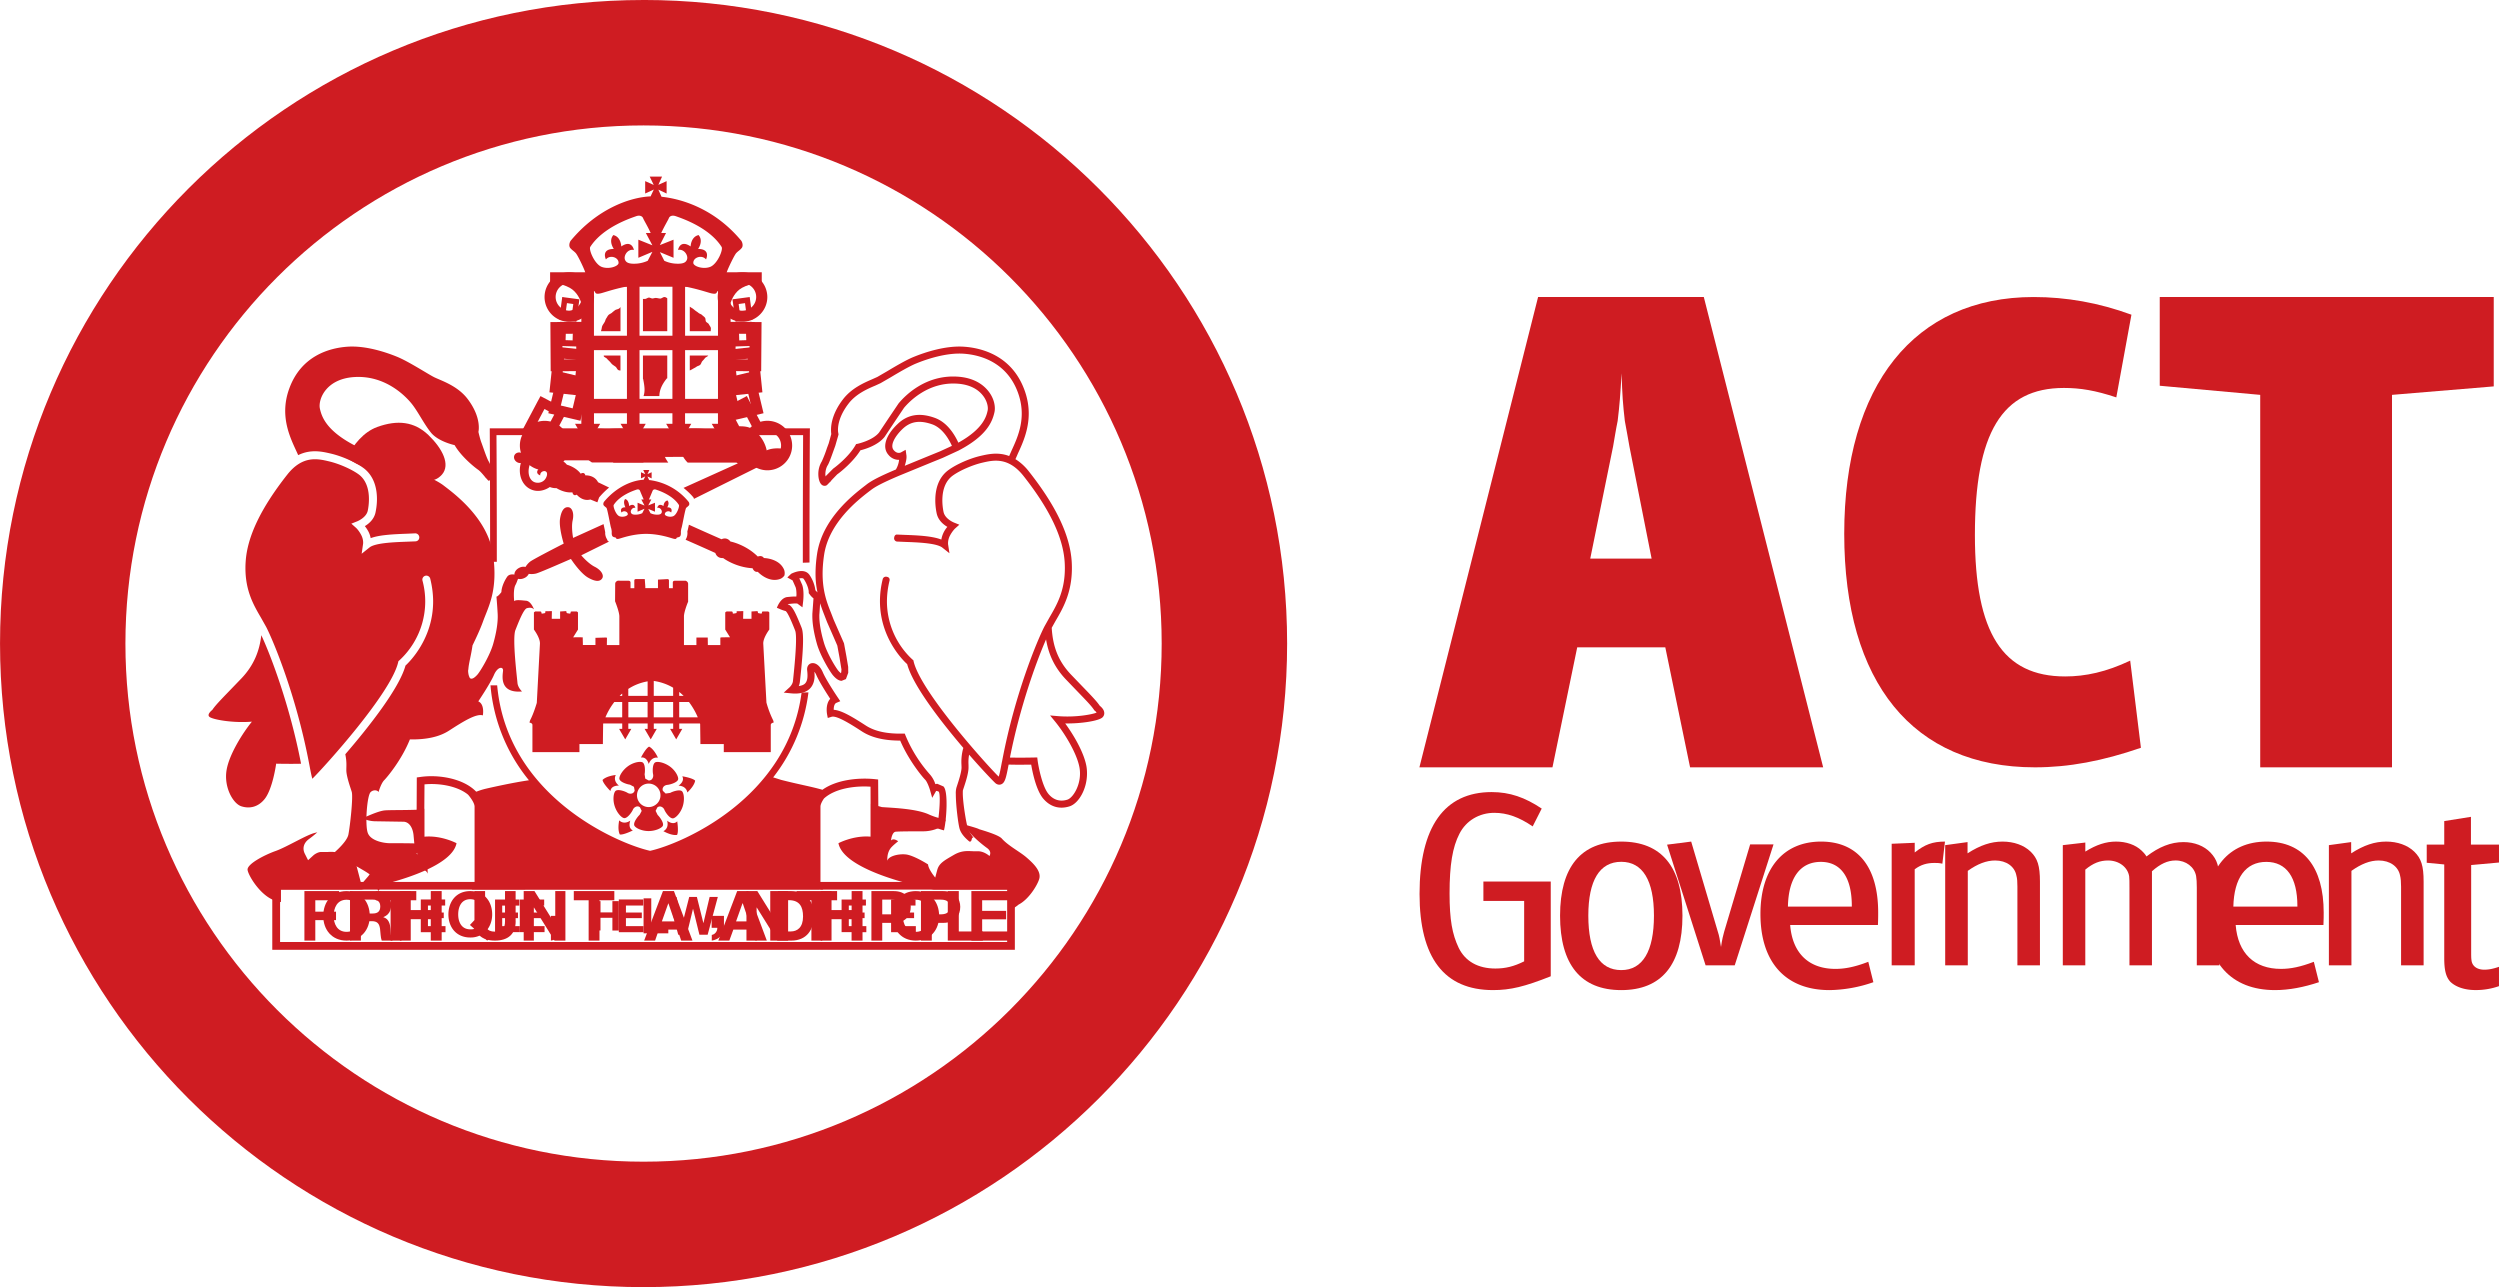
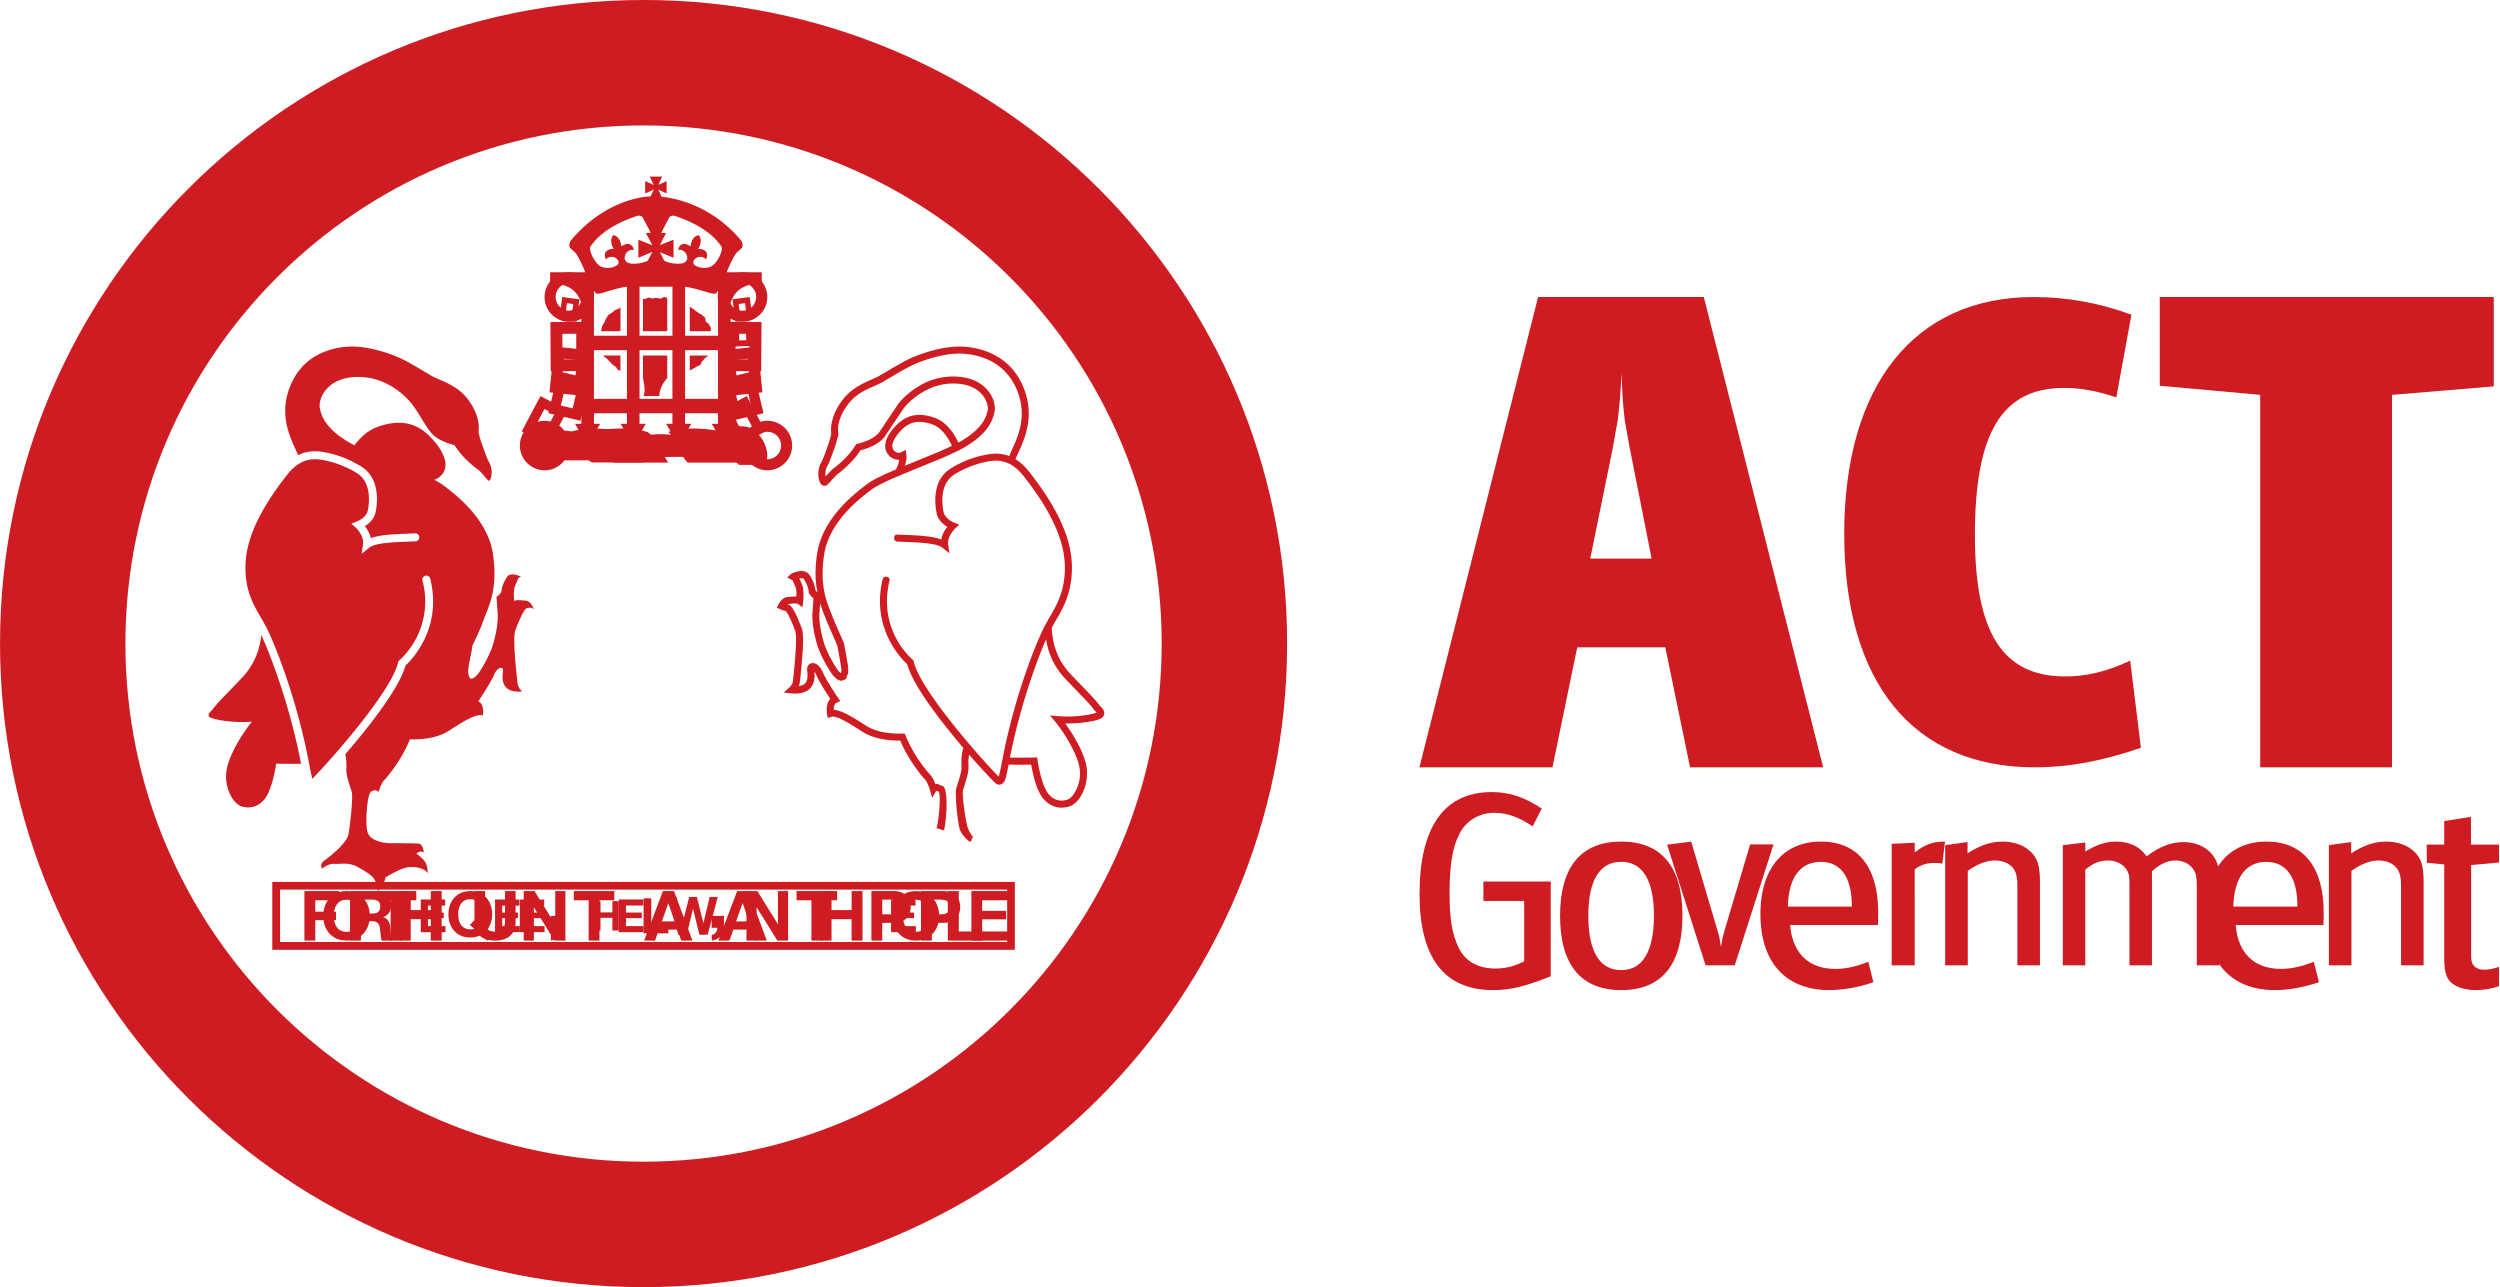
<svg xmlns="http://www.w3.org/2000/svg" width="101" height="52" viewBox="1234 1802 101 52">
  <svg width="3" height="7" viewBox="0.041 0 2.919 7" fill="#cf1c22" x="1332" y="1835">
    <svg width="3" height="7" viewBox="0.54 0.572 2.298 5.51">
      <path paint-order="stroke fill markers" fill-rule="evenodd" d="M.54 1.455h.557V.707l.849-.135v.883h.892v.57l-.885.08V4.81c0 .172 0 .253.01.316.017.189.172.307.407.307.142 0 .278-.028.468-.091v.614a2.212 2.212 0 0 1-.74.125c-.351 0-.631-.097-.803-.26-.144-.154-.198-.371-.198-.758V2.086L.54 2.033v-.578z" />
    </svg>
  </svg>
  <svg width="4" height="5" viewBox="0.086 0 3.827 5" fill="#cf1c22" x="1328" y="1836">
    <svg width="4" height="5" viewBox="0.42 0.33 3.563 4.655">
      <path paint-order="stroke fill markers" fill-rule="evenodd" d="M.42.464l.838-.115v.423C1.737.464 2.143.33 2.575.33c.424 0 .803.134 1.055.377.262.254.353.534.353 1.128v3.15h-.848V2.024c0-.171-.011-.313-.037-.413-.064-.344-.38-.57-.803-.57-.326 0-.656.127-1.027.39v3.554H.42V.464z" />
    </svg>
  </svg>
  <svg width="5" height="6" viewBox="0.123 0 4.754 6" fill="#cf1c22" x="1323" y="1836">
    <svg width="5" height="6" viewBox="0.885 0.349 3.75 4.733">
      <path paint-order="stroke fill markers" fill-rule="evenodd" d="M1.83 3.007c.072.903.595 1.399 1.444 1.399.307 0 .622-.063 1.047-.226l.163.65c-.48.16-.95.252-1.4.252-1.407 0-2.2-.893-2.2-2.425 0-1.435.722-2.308 1.93-2.308 1.173 0 1.821.81 1.821 2.262 0 .089 0 .216-.008.396H1.83zm-.073-.586h2.04v-.018c0-.918-.351-1.407-.991-1.407-.66 0-1.028.515-1.05 1.425z" />
    </svg>
  </svg>
  <svg width="7" height="5" viewBox="0.337 0 6.326 5" fill="#cf1c22" x="1317" y="1836">
    <svg width="7" height="5" viewBox="0.18 0.33 5.889 4.655">
      <path paint-order="stroke fill markers" fill-rule="evenodd" d="M.18.464l.847-.098v.34C1.443.448 1.802.33 2.181.33c.38 0 .732.117.965.342.062.063.108.1.182.217.469-.362.92-.54 1.389-.54.414 0 .777.143 1.018.395.253.27.334.523.334 1.128v3.113H5.22V2.06c0-.19-.008-.324-.026-.434-.064-.342-.379-.586-.77-.586-.304 0-.574.127-.891.405v3.539h-.846V2.08c0-.236 0-.353-.011-.443-.054-.342-.377-.596-.793-.596-.307 0-.56.099-.857.343v3.6H.18V.465z" />
    </svg>
  </svg>
  <svg width="5" height="5" viewBox="0.586 0 3.827 5" fill="#cf1c22" x="1312" y="1836">
    <svg width="5" height="5" viewBox="0.625 0.33 3.563 4.655">
      <path paint-order="stroke fill markers" fill-rule="evenodd" d="M.625.464l.84-.115v.423C1.944.464 2.349.33 2.782.33c.423 0 .802.134 1.054.377.262.254.352.534.352 1.128v3.15H3.34V2.024c0-.171-.008-.313-.037-.413-.063-.344-.377-.57-.801-.57-.326 0-.66.127-1.028.39v3.554h-.85V.464z" />
    </svg>
  </svg>
  <svg width="3" height="5" viewBox="0.423 0 2.153 5" fill="#cf1c22" x="1310" y="1836">
    <svg width="3" height="5" viewBox="0.1 0.383 1.982 4.602">
      <path paint-order="stroke fill markers" fill-rule="evenodd" d="M.1.464L.957.428v.36c.378-.296.657-.405 1.125-.405l-.097.822c-.127-.028-.192-.028-.291-.028-.287 0-.504.064-.738.235l.001 3.573H.1V.464z" />
    </svg>
  </svg>
  <svg width="5" height="6" viewBox="0.122 0 4.756 6" fill="#cf1c22" x="1305" y="1836">
    <svg width="5" height="6" viewBox="0.563 0.349 3.752 4.733">
      <path paint-order="stroke fill markers" fill-rule="evenodd" d="M1.51 3.007c.072.903.596 1.399 1.444 1.399.306 0 .623-.063 1.046-.226l.162.65a4.401 4.401 0 0 1-1.397.252c-1.407 0-2.202-.893-2.202-2.425 0-1.435.72-2.308 1.932-2.308 1.17 0 1.82.81 1.82 2.262 0 .089 0 .216-.008.396H1.51zm-.07-.586h2.035v-.018c0-.918-.352-1.407-.988-1.407-.66 0-1.032.515-1.048 1.425z" />
    </svg>
  </svg>
  <svg width="5" height="5" viewBox="0.35 0 4.3 5" fill="#cf1c22" x="1301" y="1836">
    <svg width="5" height="5" viewBox="0.346 0.349 3.987 4.636">
      <path paint-order="stroke fill markers" fill-rule="evenodd" d="M1.249.349l1 3.381c.046.135.08.315.117.567.035-.252.09-.486.117-.567L3.458.455h.875L2.88 4.985H1.789L.346.464l.903-.115z" />
    </svg>
  </svg>
  <svg width="5" height="6" viewBox="0.029 0 4.943 6" fill="#cf1c22" x="1297" y="1836">
    <svg width="5" height="6" viewBox="0.201 0.349 3.915 4.752">
      <path paint-order="stroke fill markers" fill-rule="evenodd" d="M2.159.349c1.289 0 1.957.81 1.957 2.37 0 1.57-.668 2.382-1.958 2.382S.2 4.289.2 2.72C.201 1.16.868.349 2.159.349zm-1.055 2.37c0 1.146.36 1.742 1.054 1.742.685 0 1.046-.605 1.046-1.741 0-1.128-.361-1.724-1.046-1.724-.694 0-1.054.596-1.054 1.724z" />
    </svg>
  </svg>
  <svg width="6" height="8" viewBox="0.35 0 5.3 8" fill="#cf1c22" x="1291" y="1834">
    <svg width="6" height="8" viewBox="0.94 0.382 4.445 6.709">
      <path paint-order="stroke fill markers" fill-rule="evenodd" d="M4.773 1.545c-.461-.315-.867-.46-1.3-.46-.506 0-.956.262-1.183.712-.232.451-.333 1.046-.333 2.02 0 .894.09 1.38.308 1.84.224.46.657.703 1.243.703.345 0 .63-.071.976-.243V4.069H3.103v-.657h2.282v3.211c-.883.35-1.362.468-1.957.468C1.778 7.09.94 6 .94 3.835c0-2.273.838-3.453 2.443-3.453.613 0 1.128.179 1.696.559l-.306.604z" />
    </svg>
  </svg>
  <svg width="14" height="19" viewBox="0.253 0 13.493 19" fill="#cf1c22" x="1321" y="1814">
    <svg width="14" height="19" viewBox="0.943 0.343 12.895 18.157">
      <path paint-order="stroke fill markers" fill-rule="evenodd" d="M.943.343h12.895v3.45L9.91 4.12V18.5H4.822V4.12L.943 3.768V.343z" />
    </svg>
  </svg>
  <svg width="13" height="19" viewBox="0.507 0 11.986 19" fill="#cf1c22" x="1308" y="1814">
    <svg width="13" height="19" viewBox="0.416 0.066 11.836 18.762">
      <path paint-order="stroke fill markers" fill-rule="evenodd" d="M11.27 4.07c-.832-.277-1.435-.377-2.09-.377-2.469 0-3.551 1.787-3.551 5.867 0 3.904 1.108 5.642 3.601 5.642.808 0 1.636-.177 2.594-.631l.428 3.477c-1.535.528-2.871.78-4.23.78-4.862 0-7.606-3.375-7.606-9.318C.416 3.59 3.21.066 7.97.066c1.31 0 2.595.226 3.904.705L11.27 4.07z" />
    </svg>
  </svg>
  <svg width="17" height="19" viewBox="0.344 0 16.312 19" fill="#cf1c22" x="1291" y="1814">
    <svg width="17" height="19" viewBox="0.94 0.343 15.588 18.157">
      <path paint-order="stroke fill markers" fill-rule="evenodd" d="M5.522.343h6.398L16.528 18.5H11.39l-.957-4.634h-3.4L6.077 18.5H.94L5.522.343zm2.014 10.099h2.369L9.048 6.11c-.05-.253-.1-.605-.177-.983-.075-.655-.1-.982-.125-1.84-.05.858-.076 1.21-.152 1.84-.074.352-.125.705-.176.983l-.882 4.33z" />
    </svg>
  </svg>
  <svg width="52" height="52" viewBox="0 0 51.999 52" fill="#cf1c22" x="1234" y="1802">
    <svg width="52" height="52" viewBox="0.795 0.071 51.024 51.025">
      <path paint-order="stroke fill markers" fill-rule="evenodd" d="M26.306.071C12.216.071.795 11.493.795 25.583s11.422 25.513 25.51 25.513c14.089 0 25.514-11.423 25.514-25.513C51.819 11.493 40.394.07 26.306.07zm0 46.052c-11.343 0-20.54-9.196-20.54-20.54 0-11.343 9.197-20.54 20.54-20.54s20.54 9.197 20.54 20.54c0 11.344-9.197 20.54-20.54 20.54z" />
    </svg>
  </svg>
  <svg width="32" height="20" viewBox="0 0.307 32 19.387" fill="#cf1c22" x="1244" y="1819">
    <svg width="32" height="20" viewBox="0.774 0.907 30.846 18.688">
-       <path paint-order="stroke fill markers" fill-rule="evenodd" d="M10.22 6.105l.262-.002v-.49c0-2.317-.01-3.987-.013-4.442H22.41c-.001.455-.011 2.125-.011 4.442v.527l.26-.008c-.001-3.014.014-5.063.014-5.092l.002-.133h-.133-6.09-6.244v.133c0 .029.014 2.047.013 5.065zm4.44-2.342c-.023.027-.048.105-.01.148.039.043.063.055.102.092.038.039.152.705.177.774.025.068.029.164.029.164s-.014.125.034.173c.039.04.115.034.13.057.014.025.009.059.116.035.107-.025.537-.19 1.066-.19.53.003.96.165 1.066.19.106.024.102-.01.115-.035.015-.023.092-.017.131-.057.047-.048.033-.173.033-.173s.006-.096.029-.164c.025-.07.14-.735.178-.774.04-.037.063-.049.101-.092.04-.043.015-.121-.01-.148a2.33 2.33 0 0 0-1.534-.844l-.064-.14.162.076v-.24l-.162.074.075-.161h-.24l.078.163-.165-.075v.239l.165-.077-.063.13c-.411.02-1.036.25-1.539.855zm1.574.15l-.27-.11v.349l.27-.114-.088.172a.594.594 0 0 1-.202.055c-.184.017-.216-.035-.231-.061-.05-.08.042-.23.164-.201 0 0-.037-.21-.242-.07 0 0-.004-.24-.156-.274-.098.117.01.322.01.322-.252 0-.151.204-.151.204.08-.096.249-.039.245.068-.002.063-.188.129-.325.076-.142-.052-.256-.388-.223-.441.248-.389.803-.565.88-.592.079-.03.127 0 .141.037.013.033.088.215.146.342h-.094l.126.238zm14.882 13.709c-.257-.226-.708-.451-.967-.74-.097-.11-.453-.236-.883-.365-.011-.004-.022-.012-.03-.016-.106-.041-.31-.1-.536-.162.117.309.623.73.875.912.17.125.125.248.093.31 0 0-.217-.201-.482-.185-.264.014-.526-.078-.901.139-.371.216-.58.324-.651.59-.047.172-.078.295-.078.295s-.264-.311-.28-.512c0 0-.56-.358-.87-.389-.31-.03-.682.078-.714.248 0 0-.038-.332.173-.543.091-.094.247-.217.247-.217s-.171-.14-.279-.031c0 0 .032-.326.183-.341.157-.016.842-.016 1.089-.016.25 0 .731-.094.839-.39.006-.016.014-.036.017-.061l-.293-.076a2.536 2.536 0 0 1-.351-.126c-.484-.224-1.353-.257-1.838-.29l-.14-.04-.007-1.035-.133-.014c-.627-.064-1.483.018-2.037.415l-.03-.01h-.002c-.423-.12-.89-.2-1.58-.377a17.167 17.167 0 0 0-.306-.096 6.703 6.703 0 0 0 1.374-3.31l-.267.004c-.538 4.138-4.683 5.896-5.899 6.166-1.248-.278-5.568-2.11-5.956-6.444h-.26a6.705 6.705 0 0 0 1.497 3.696c-.603.087-1.415.267-1.713.337a2.725 2.725 0 0 0-.298.094l-.043.014c-.49-.514-1.463-.68-2.185-.572l-.128.017-.006 1.258c-.522.019-1.018.008-1.238.025-.206.018-.548.164-.867.305.132.074.332.119.502.119l1.108.018c.242.023.353.289.375.53l.03.329c.076.158.114.319.114.416 0 .047-.004.08-.004.09l-.123.36-.283-.321c-.04-.049-.261-.125-.497-.101-.173.017-.502.19-.713.318-.07.226-.254.459-.296.51l-.262.304-.178-.68c-.044-.159-.16-.234-.493-.427l-.063-.037c-.225-.131-.39-.123-.581-.113h-.228c-.14-.008-.281.093-.325.132l-.206.188-.125-.248c-.107-.211-.046-.426.158-.575.11-.079.22-.17.327-.263-.025.006-.051.01-.075.017-.321.065-1.095.547-1.546.709-.451.16-1.128.516-1.095.74.032.225.523 1.042 1.103 1.202.072.019.136.035.197.049v-.489h3.13c1.7-.343 3.546-.97 3.707-1.804 0 0-.585-.313-1.248-.254V15.72l-.006.002.007-.951c.562-.055 1.269.06 1.683.39l.023.022c.05.058.244.3.244.455v3.043s-.034.08-.108.185h2.079v-.004h11.466l-.007-.013.057.017h.089c-.074-.105-.106-.185-.106-.185v-3.043c0-.094.07-.22.137-.317.409-.377 1.166-.504 1.813-.46l.002.667-.002-.001v1.28c-.664-.058-1.25.255-1.25.255.162.834 2.009 1.46 3.707 1.804h3.102v.729a1.15 1.15 0 0 0 .212-.147v.002c.394-.205.72-.744.796-.988.098-.306-.228-.615-.487-.84zM14.6 14.6c.022.148.306.43.306.43.033-.233.332-.21.332-.21-.254-.205-.122-.415-.122-.415-.406.05-.516.195-.516.195zm1.798-.623c.114-.303.359-.245.359-.245-.175-.371-.346-.43-.346-.43-.135.067-.316.425-.316.425.232-.041.303.25.303.25zm-1.15 2.195c-.076.402.026.551.026.551.148.023.505-.158.505-.158-.211-.104-.098-.381-.098-.381-.273.178-.433-.012-.433-.012zm6.27-9.402a.36.36 0 0 0 .165-.135.4.4 0 0 0-.01-.215c-.185-.457-.79-.463-.79-.463-.078-.125-.237-.058-.237-.058-.482-.477-1.066-.586-1.066-.586-.153-.198-.346-.088-.346-.088-.42-.184-.85-.375-1.271-.566l-.04.183-.021.08.004.06a.48.48 0 0 1-.073.262c.389.17.78.344 1.16.516 0 0 .052.215.302.197 0 0 .472.36 1.147.397 0 0 .057.166.204.14 0 0 .408.446.872.276zM17.9 15.087c.3-.283.305-.463.305-.463-.107-.107-.5-.168-.5-.168.109.207-.147.365-.147.365.325.016.342.266.342.266zm.241-11.488l.02.053c1.53-.762 2.869-1.428 2.99-1.487.293-.138.468-.463.468-.463s-.361-.068-.654.073c-.126.058-1.584.716-3.211 1.45.136.112.27.231.387.374zm-4.211-.861c-.038-.16-.181-.065-.181-.065-.19-.262-.538-.351-.538-.351a.6.6 0 0 0-.205-.165c-.037-.27-.185-.502-.423-.607-.354-.158-.785.017-1.027.394a.248.248 0 0 0-.097-.075c-.117-.053-.247-.012-.292.089-.044.102.013.227.128.278.04.019.083.025.123.02-.12.433.039.872.394 1.028.238.108.509.06.735-.093a.607.607 0 0 0 .259.043s.299.199.62.164c0 0 .025.17.17.09 0 0 .21.275.53.189l.272.11.067-.188c.127-.152.26-.28.39-.387l-.43-.207c-.151-.295-.495-.267-.495-.267zm-1.461-.293c-.1-.014-.158-.192-.046-.268 0 0-.206-.127-.233.142 0 0-.148-.13-.284-.035.02.164.218.186.218.186-.183.2.05.268.05.268-.018-.133.15-.208.229-.143.076.062.022.238-.072.33a.366.366 0 0 1-.395.072c-.22-.098-.282-.437-.14-.757.142-.323.437-.502.658-.405a.397.397 0 0 1 .21.336c.008.133-.096.287-.195.274zm-.914 4.29a.348.348 0 0 0 .172-.162.772.772 0 0 0 .272-.01c.118-.023.964-.394 1.369-.57l.006.008c.174.26.442.596.67.723.334.189.48.13.547.016.065-.114-.034-.311-.298-.444-.165-.082-.364-.262-.519-.441l-.002-.004c.216-.108.624-.31 1.078-.533-.015-.01-.03-.018-.038-.026-.022-.015-.026-.031-.032-.057a.472.472 0 0 1-.078-.244l.002-.035-.02-.109-.045-.211-1.184.537-.002-.002c-.042-.234-.057-.5-.018-.678.066-.291-.025-.492-.154-.513-.13-.022-.272.054-.335.433-.043.258.05.674.139.977l.003.004c-.391.2-1.216.627-1.311.705a.777.777 0 0 0-.178.205.344.344 0 0 0-.234.029c-.154.072-.233.22-.182.332.053.112.22.145.372.07zm6.153 8.32c-.078-.113-.388-.003-.474.048l-.177.025-.106-.103a.15.15 0 0 1 .01-.141c.03-.053.095-.088.169-.094.097-.008.416-.098.416-.234 0-.117-.123-.336-.323-.481-.204-.146-.445-.203-.554-.168-.133.041-.123.368-.102.465a.232.232 0 0 1-.042.196.158.158 0 0 1-.132.05l-.131-.072-.024-.172c.02-.093.034-.426-.098-.467-.11-.037-.354.014-.553.159-.203.148-.331.361-.333.474-.001.139.316.233.413.242l.156.084.027.145a.158.158 0 0 1-.09.109.216.216 0 0 1-.194-.023c-.085-.053-.392-.168-.474-.055-.07.094-.096.342-.02.576.077.24.24.428.349.463.131.045.316-.224.357-.316a.219.219 0 0 1 .15-.133.14.14 0 0 1 .132.037l.064.135-.08.152c-.06.055-.215.244-.215.371 0 .024.005.047.019.065.068.095.296.197.542.197h.002c.249 0 .477-.098.545-.188a.107.107 0 0 0 .019-.066c0-.125-.15-.318-.21-.371l-.08-.162.066-.131a.149.149 0 0 1 .137-.035.208.208 0 0 1 .141.13c.04.095.22.368.354.325.112-.037.279-.221.356-.457.077-.238.055-.484-.012-.578zm-1.046.514a.454.454 0 0 1-.636-.105.46.46 0 0 1 .107-.64.46.46 0 0 1 .638.109c.146.205.1.492-.109.636zm4.489-2.054v-1.057c0-.027.015-.076.107-.092.002-.002.003-.007.003-.013a.215.215 0 0 0-.022-.086 3.88 3.88 0 0 1-.257-.682l-.124-2.304c0-.21.198-.487.236-.54v-.66c0-.013-.034-.037-.045-.043h-.197c-.034 0-.045.022-.045.012v.056l-.032.016-.093-.016-.03-.011s-.001-.066-.026-.071l-.226.014v.284h-.325v-.063l.006-.235-.258.005-.003.066-.03.01-.09.017-.035-.016.004-.038c-.004-.008-.013-.03-.05-.03l-.177-.002c-.03.008-.064.032-.064.045v.662l.186.299-.277.002s-.093 0-.1.016v.285H18.7v-.061l-.004-.232h-.401s-.04.006-.04-.002v.295l-.485.002v-.063-1.062c.004-.18.159-.567.162-.56v-.698c0-.094-.094-.121-.09-.123h-.426c-.066 0-.08.043-.08.064v.227h-.15v-.303c0-.041-.036-.051-.053-.052l-.375.02v.333h-.493v-.062l-.021-.291h-.35c-.016 0-.057.009-.057.052v.303h-.148v-.225c-.001-.023-.015-.066-.082-.066l-.412-.002c-.009.004-.103.03-.103.125l-.005.676c.007.015.162.402.167.582v1.123h-.486v-.061l.004-.224-.046-.008-.403.012v.28h-.49v-.06l-.006-.24-.26-.002-.113.004.189-.303v-.662c0-.013-.035-.037-.047-.043h-.196c-.034 0-.045.022-.045.012v.056l-.033.016-.092-.016-.03-.011s0-.066-.026-.071l-.227.014v.284h-.325v-.063l.005-.235-.256.005-.003.064-.028.013-.092.016-.033-.016.004-.038c-.004-.008-.015-.03-.05-.03l-.178-.002c-.03.008-.064.032-.064.045v.66c.037.053.235.328.235.54v.003l-.123 2.315c-.006.016-.118.406-.256.668a.427.427 0 0 0-.027.099c.1.016.113.065.113.092v1.057h1.831v-.313h.913c0-.105.01-.787.01-.787l.003-.016h.74v.21h-.122l.239.41.238-.41h-.118v-.21h.753v.21h-.12l.24.41.236-.41h-.117v-.21h.755v.21h-.12l.238.41.237-.41h-.118v-.21h.806a.097.097 0 0 1 .008.03l.01.773h.91v.313h1.83zm-3.565-2.344c.06.05.118.102.172.154h-.172v-.154zm-.237.154h-.755v-.582c.293.043.544.139.755.264v.318zm0 .836h-.755v-.597h.755v.597zm-.994-.836h-.753v-.271c.208-.137.458-.242.753-.295v.566zm0 .836h-.751v-.597h.75v.597zm-.99-.836h-.1c.03-.031.064-.06.1-.09v.09zm0 .836h-.654c.068-.162.179-.381.347-.597h.307v.597zm2.22 0v-.597h.38c.163.216.276.433.344.597h-.723zM16.38 3.907l.12-.232h-.093c.057-.127.13-.31.145-.342.015-.037.062-.066.14-.037.076.027.634.203.88.592.035.053-.083.389-.222.44-.138.054-.321-.012-.325-.075-.004-.107.166-.164.245-.068 0 0 .1-.204-.152-.204 0 0 .11-.148.01-.267-.15.035-.155.219-.155.219-.205-.14-.243.07-.243.07.122-.03.213.121.166.2-.017.027-.048.079-.234.062a.573.573 0 0 1-.197-.055l-.085-.166.262.108v-.348l-.262.103zm.588 12.686c.362.197.535.144.535.144.068-.132.005-.527.005-.527-.165.17-.393-.025-.393-.025.085.314-.147.408-.147.408z" />
-     </svg>
+       </svg>
  </svg>
  <svg width="14" height="20" viewBox="0.387 0 13.227 20" fill="#cf1c22" x="1265" y="1816">
    <svg width="14" height="20" viewBox="0.559 0.721 12.512 18.919">
      <path paint-order="stroke fill markers" fill-rule="evenodd" d="M13.07 14.734v-.01c-.003-.13-.116-.229-.171-.274-.114-.168-.306-.37-.684-.76l-.407-.423c-.527-.55-.706-1.13-.746-1.797l.144-.258c.306-.523.685-1.174.62-2.266-.062-1.003-.593-2.128-1.63-3.443a1.99 1.99 0 0 0-.52-.478c.044-.096.093-.213.093-.213.177-.383.415-.901.415-1.531 0-.278-.046-.58-.164-.9C9.536 1.057 8.373.776 7.726.729c-.72-.055-1.521.218-1.935.387-.296.119-.705.363-1.036.56l-.357.207-.187.084c-.32.139-.803.346-1.132.78-.384.503-.451.925-.451 1.158 0 .08.006.128.01.16-.003.017-.098.355-.098.355l-.065.174a4.735 4.735 0 0 1-.198.514.919.919 0 0 0-.134.5c0 .123.034.347.16.416.055.029.12.027.17-.008l.115-.117.004.003.059-.075.213-.221c.15-.104.62-.49.888-.92.134-.032.655-.174.923-.512l.382-.574.358-.533c.192-.231.903-.981 1.99-.93.58.025.882.266 1.032.463.132.17.184.355.184.486a.45.45 0 0 1-.007.08c-.047.209-.154.692-1.12 1.229-.154-.334-.432-.776-.894-.946-.578-.21-1.047-.134-1.427.233-.466.443-.599.894-.35 1.178a.503.503 0 0 0 .407.191.938.938 0 0 1-.123.369c-.608.258-.921.42-1.119.572l-.055.043c-.449.346-1.642 1.264-1.839 2.62a5.159 5.159 0 0 0-.058.75c0 .277.031.503.075.714-.027-.03-.067-.068-.08-.086a1.363 1.363 0 0 0-.226-.584c-.204-.291-.651-.068-.7-.043l-.147.14.203.114a.98.98 0 0 0 .033.077l.072.163c.03.057.042.18.042.305 0 .026-.005.045-.005.069a2.296 2.296 0 0 0-.25.011l-.084.008c-.266.022-.397.375-.41.414l.091.035c.026.016.142.063.243.088.091.06.27.51.348.704l.017.044c.06.156.038.748-.068 1.766l-.017.162c-.012.129-.128.237-.128.237l-.224.204.3.03c.32.027.556-.037.706-.19.14-.146.173-.342.173-.498 0-.056-.005-.1-.01-.14.024.029.05.064.077.127.112.259.4.709.53.908-.102.11-.135.275-.135.418 0 .062.006.119.013.166l.029.148.145-.045c.199-.062.778.311 1.16.559.366.236.845.351 1.463.351.329.77.858 1.4.955 1.495.07.072.15.279.183.392l.085.3.15-.263c.035-.006.1.028.1.028.089.125.003 1.125-.084 1.394.08.02.19.063.283.084.093-.351.177-1.504-.021-1.679l-.232-.1c-.025-.002-.05.009-.076.013a1.047 1.047 0 0 0-.198-.36 5.273 5.273 0 0 1-.937-1.487l-.034-.086-.092.002c-.605.01-1.062-.092-1.398-.31-.521-.337-.93-.581-1.223-.6l-.002-.004c0-.102.02-.227.102-.262l.149-.063-.09-.134c-.005-.006-.447-.662-.578-.973-.132-.303-.317-.373-.44-.342-.083.02-.16.098-.16.223v.029l.005.043c.005.043.01.102.01.168 0 .11-.016.231-.094.31-.053.055-.14.083-.24.098a.565.565 0 0 0 .044-.17l.017-.156c.054-.51.103-1.043.103-1.423 0-.212-.015-.375-.051-.469l-.017-.045c-.231-.573-.353-.818-.51-.858l-.008-.002c.006-.001.011-.013.017-.013l.09-.008c.085-.01.23-.022.266-.006l.19.14.027-.23c.004-.035.013-.134.013-.252 0-.146-.015-.322-.075-.433l-.056-.129c-.008-.02-.023-.04-.031-.06.073-.014.143-.018.17.019.125.183.192.39.192.498v.045l.027.035a.71.71 0 0 0 .155.164l-.042.572c-.002.033-.002.069-.002.104 0 .297.06.658.178 1.074.129.449.498 1.063.618 1.2.118.134.222.2.323.202l.164-.066.089-.242-.003-.221v-.01l.007.047-.074-.443-.09-.487-.007-.023-.388-.885-.101-.262c-.192-.482-.434-1.083-.268-2.211.18-1.248 1.308-2.117 1.734-2.445l.058-.043c.174-.136.48-.293 1.057-.54l1.267-.52.419-.17.609-.281c1.05-.549 1.284-1.075 1.369-1.471.038-.176.004-.49-.224-.785-.187-.242-.55-.538-1.236-.569-1.174-.054-1.935.7-2.206 1.026l-.38.564-.365.547c-.242.305-.814.43-.82.432l-.057.01-.031.054c-.241.416-.728.803-.844.883l-.268.27s-.014.017-.023.031c-.004-.026-.01-.049-.01-.078 0-.135.034-.264.093-.356.053-.088.13-.301.225-.568l.061-.168.124-.43-.006-.05a.512.512 0 0 1-.014-.135c0-.184.056-.543.398-.992.287-.378.73-.57 1.025-.694l.204-.094.372-.215c.303-.181.722-.43.999-.542.392-.16 1.149-.417 1.814-.368.583.043 1.628.293 2.063 1.48.347.946.006 1.684-.243 2.225l-.09.205c-.424-.162-.815-.07-1.088-.007-.422.097-.924.32-1.227.539-.415.3-.508.785-.508 1.16 0 .24.038.433.055.509.059.26.259.419.406.506a.984.984 0 0 0-.23.485c-.341-.133-.874-.16-1.366-.178l-.318-.013s-.1-.018-.118.113a.126.126 0 0 0 .103.154l.32.014c.478.017 1.2.043 1.42.22l.269.213-.052-.338c0-.001-.021-.15.065-.324.095-.185.201-.283.201-.283l.164-.146-.203-.081c-.004-.002-.34-.134-.4-.402-.021-.1-.206-.988.35-1.393.272-.197.748-.404 1.13-.494.418-.097.993-.23 1.577.51 1 1.27 1.513 2.348 1.571 3.293.005.08.007.158.007.232 0 .872-.312 1.407-.59 1.883l-.194.348c-.264.516-1.127 2.56-1.612 5.13l-.016.073c-.041.223-.08.43-.117.529-.395-.382-2.975-3.228-3.251-4.404l-.01-.045-.035-.027a3.028 3.028 0 0 1-.974-2.213c0-.25.03-.518.1-.805 0 0 .03-.115-.097-.142-.126-.03-.162.078-.162.078a3.49 3.49 0 0 0-.108.853c0 1.404.892 2.274 1.04 2.406.215.809 1.27 2.172 2.147 3.202l-.012.039a1.923 1.923 0 0 0-.06.607l.003.102c0 .174-.114.519-.156.648l-.015.045-.023.072a.802.802 0 0 0-.025.25c0 .438.097 1.18.147 1.332.079.266.365.47.368.481.126.035.06-.178.16-.146-.05-.071-.162-.212-.218-.38-.06-.165-.19-.974-.19-1.308 0-.07 0-.121.011-.145l.038-.115c.086-.258.17-.543.17-.734l-.001-.11a1.63 1.63 0 0 1 .023-.38c.544.623.978 1.072 1.024 1.103.087.059.16.047.207.027.146-.062.186-.265.279-.752.318.01.682.004.863.002.046.274.185.969.457 1.295.264.315.62.422 1.006.3.344-.106.67-.655.67-1.255 0-.094-.006-.187-.023-.283-.092-.502-.457-1.148-.811-1.631.632.01 1.279-.101 1.419-.226a.22.22 0 0 0 .075-.164zM6.795 4.726l-.417.17-.932.382c.044-.136.067-.257.067-.332 0-.05-.004-.08-.006-.083l-.027-.196-.172.096c-.023.014-.151.072-.282-.08-.16-.184.05-.539.333-.81.31-.296.664-.348 1.151-.173.29.108.553.407.738.817-.171.08-.453.209-.453.209zM2.38 11.003l.098.252s.348.793.39.893l.086.466.066.407.007.033-.007.098a.6.6 0 0 1-.011.054.568.568 0 0 1-.097-.09c-.089-.101-.44-.668-.561-1.097-.113-.391-.17-.727-.17-1 0-.03.001-.061.004-.09 0 0 .015-.211.026-.395.055.17.113.328.17.469zm8.935 3.844L11 14.82l.2.244c.386.476.829 1.226.922 1.74.11.605-.234 1.162-.462 1.234-.28.088-.53.012-.721-.217-.235-.283-.38-1.019-.415-1.277l-.015-.12-.121.003c-.008 0-.504.012-.922.002.382-1.94 1.007-3.664 1.38-4.516.087.524.294 1.047.767 1.539l.407.424c.376.389.565.584.662.735l.013.017.019.016c.029.019.046.045.063.068-.152.064-.778.189-1.463.135z" />
    </svg>
  </svg>
  <svg width="30" height="4" viewBox="0 0.629 30 2.742" fill="#cf1c22" x="1245" y="1837">
    <svg width="30" height="4" viewBox="0.978 0.753 28.744 2.627">
      <path paint-order="stroke fill markers" fill-rule="evenodd" d="M29.572.753H.978V3.38h28.744V.753h-.15zm-.15 2.326H1.28V1.052h28.144v2.027z" />
    </svg>
  </svg>
  <svg width="2" height="2" viewBox="0.243 0 1.513 2" fill="#cf1c22" x="1273" y="1838">
    <svg width="2" height="2" viewBox="0.439 0.626 0.664 0.877">
      <path paint-order="stroke fill markers" fill-rule="evenodd" d="M.44.626h.656v.162H.63v.188h.425v.15H.63v.215h.472v.162H.439V.626z" />
    </svg>
  </svg>
  <svg width="2" height="2" viewBox="0.293 0 1.414 2" fill="#cf1c22" x="1272" y="1838">
    <svg width="2" height="2" viewBox="0.711 0.626 0.62 0.877">
      <path paint-order="stroke fill markers" fill-rule="evenodd" d="M.71.626h.195v.715h.426v.162H.71V.626z" />
    </svg>
  </svg>
  <svg width="2" height="2" viewBox="0.059 0 1.882 2" fill="#cf1c22" x="1270" y="1838">
    <svg width="2" height="2" viewBox="0.902 0.607 0.862 0.916">
      <path paint-order="stroke fill markers" fill-rule="evenodd" d="M1.332.607c.272 0 .432.2.432.461 0 .254-.16.455-.432.455-.27 0-.43-.201-.43-.455 0-.26.16-.461.43-.461zm0 .754c.173 0 .238-.147.238-.293 0-.153-.065-.301-.238-.301s-.239.148-.239.301c0 .146.066.293.239.293z" />
    </svg>
  </svg>
  <svg width="2" height="2" viewBox="0.206 0 1.587 2" fill="#cf1c22" x="1271" y="1838">
    <svg width="2" height="2" viewBox="0.895 0.626 0.696 0.877">
      <path paint-order="stroke fill markers" fill-rule="evenodd" d="M.895.626h.394c.218 0 .302.139.302.28 0 .144-.084.283-.302.283h-.202v.314H.895V.626zm.192.412h.15c.088 0 .169-.019.169-.131 0-.111-.081-.13-.17-.13h-.15v.26z" />
    </svg>
  </svg>
  <svg width="1" height="2" viewBox="0 0.339 1 1.322" fill="#cf1c22" x="1270" y="1838">
    <svg width="1" height="2" viewBox="0.146 0.626 0.664 0.877">
      <path paint-order="stroke fill markers" fill-rule="evenodd" d="M.146.626h.655v.162H.336v.188h.427v.15H.336v.215H.81v.162H.146V.626z" />
    </svg>
  </svg>
  <svg width="2" height="2" viewBox="0.206 0 1.589 2" fill="#cf1c22" x="1269" y="1838">
    <svg width="2" height="2" viewBox="0.328 0.626 0.697 0.877">
      <path paint-order="stroke fill markers" fill-rule="evenodd" d="M.328.626h.394c.219 0 .303.139.303.28 0 .144-.084.283-.303.283H.52v.314H.328V.626zm.193.412h.148c.09 0 .17-.019.17-.131C.84.796.76.777.67.777H.52v.26z" />
    </svg>
  </svg>
  <svg width="1" height="2" viewBox="0 0.341 1 1.318" fill="#cf1c22" x="1268" y="1838">
    <svg width="1" height="2" viewBox="0.191 0.626 0.665 0.877">
-       <path paint-order="stroke fill markers" fill-rule="evenodd" d="M.191.626h.654v.162h-.46v.188h.424v.15H.385v.215h.471v.162H.191V.626z" />
-     </svg>
+       </svg>
  </svg>
  <svg width="2" height="2" viewBox="0.156 0 1.688 2" fill="#cf1c22" x="1267" y="1838">
    <svg width="2" height="2" viewBox="0.283 0.626 0.74 0.877">
      <path paint-order="stroke fill markers" fill-rule="evenodd" d="M.283.626h.192v.336h.356V.626h.193v.877H.83v-.379H.475v.379H.283V.626z" />
    </svg>
  </svg>
  <svg width="2" height="2" viewBox="0.182 0 1.636 2" fill="#cf1c22" x="1266" y="1838">
    <svg width="2" height="2" viewBox="0.465 0.626 0.718 0.877">
      <path paint-order="stroke fill markers" fill-rule="evenodd" d="M.728.788H.465V.626h.718v.162H.92v.715H.728V.788z" />
    </svg>
  </svg>
  <svg width="2" height="2" viewBox="0.117 0 1.767 2" fill="#cf1c22" x="1265" y="1838">
    <svg width="2" height="2" viewBox="0.285 0.626 0.775 0.877">
-       <path paint-order="stroke fill markers" fill-rule="evenodd" d="M.285.626H.66c.228 0 .399.143.399.434 0 .254-.131.443-.4.443H.286V.626zm.19.715H.65c.112 0 .217-.068.217-.264 0-.175-.062-.29-.252-.29h-.14v.554z" />
-     </svg>
+       </svg>
  </svg>
  <svg width="2" height="2" viewBox="0.158 0 1.683 2" fill="#cf1c22" x="1264" y="1838">
    <svg width="2" height="2" viewBox="0.377 0.626 0.738 0.877">
      <path paint-order="stroke fill markers" fill-rule="evenodd" d="M.377.626h.192l.365.588V.626h.18v.877H.924L.559.917H.556v.586h-.18V.626z" />
    </svg>
  </svg>
  <svg width="2" height="2" viewBox="0.021 0 1.958 2" fill="#cf1c22" x="1263" y="1838">
    <svg width="2" height="2" viewBox="0.442 0.626 0.859 0.877">
      <path paint-order="stroke fill markers" fill-rule="evenodd" d="M.776.626h.197l.328.877h-.2l-.066-.195H.708l-.071.195H.442L.776.626zm-.02.537h.227L.875.843H.87l-.114.32z" />
    </svg>
  </svg>
  <svg width="2" height="1" viewBox="0.752 0 0.495 1" fill="#cf1c22" x="1262" y="1839">
    <svg width="2" height="1" viewBox="0.844 0.314 0.194 0.392">
      <path paint-order="stroke fill markers" fill-rule="evenodd" d="M.844.314h.194v.189c0 .112-.088.188-.193.203v-.09C.897.609.935.556.933.503h-.09v-.19z" />
    </svg>
  </svg>
  <svg width="2" height="2" viewBox="0 0.237 2 1.527" fill="#cf1c22" x="1261" y="1838">
    <svg width="2" height="2" viewBox="0.708 0.626 1.149 0.877">
      <path paint-order="stroke fill markers" fill-rule="evenodd" d="M1.62 1.503h-.19L1.283.905H1.28l-.145.598H.938L.708.626h.19l.139.596h.004l.152-.596h.178l.15.604h.003l.143-.604h.19l-.236.877z" />
    </svg>
  </svg>
  <svg width="2" height="2" viewBox="0.024 0 1.953 2" fill="#cf1c22" x="1260" y="1838">
    <svg width="2" height="2" viewBox="0.877 0.626 0.856 0.877">
      <path paint-order="stroke fill markers" fill-rule="evenodd" d="M1.21.626h.195l.328.877h-.2l-.065-.195h-.33l-.067.195H.877L1.21.626zm-.02.537h.227l-.11-.32h-.002l-.114.32z" />
    </svg>
  </svg>
  <svg width="1" height="2" viewBox="0 0.293 1 1.415" fill="#cf1c22" x="1260" y="1838">
    <svg width="1" height="2" viewBox="0.242 0.626 0.62 0.877">
      <path paint-order="stroke fill markers" fill-rule="evenodd" d="M.242.626h.193v.715h.427v.162h-.62V.626z" />
    </svg>
  </svg>
  <svg width="1" height="2" viewBox="0 0.34 1 1.32" fill="#cf1c22" x="1259" y="1838">
    <svg width="1" height="2" viewBox="0.107 0.626 0.664 0.877">
      <path paint-order="stroke fill markers" fill-rule="evenodd" d="M.107.626h.656v.162H.298v.188h.426v.15H.298v.215h.473v.162H.107V.626z" />
    </svg>
  </svg>
  <svg width="1" height="2" viewBox="0 0.408 1 1.185" fill="#cf1c22" x="1258" y="1838">
    <svg width="1" height="2" viewBox="0.198 0.626 0.74 0.877">
      <path paint-order="stroke fill markers" fill-rule="evenodd" d="M.198.626h.193v.336h.355V.626h.192v.877H.746v-.379H.39v.379H.198V.626z" />
    </svg>
  </svg>
  <svg width="2" height="2" viewBox="0.181 0 1.638 2" fill="#cf1c22" x="1257" y="1838">
    <svg width="2" height="2" viewBox="0.38 0.626 0.718 0.877">
      <path paint-order="stroke fill markers" fill-rule="evenodd" d="M.643.788H.38V.626h.718v.162H.835v.715H.643V.788z" />
    </svg>
  </svg>
  <svg width="1" height="1" viewBox="0.254 0 0.491 1" fill="#cf1c22" x="1256" y="1839">
    <svg width="1" height="1" viewBox="0.758 0.314 0.193 0.392">
      <path paint-order="stroke fill markers" fill-rule="evenodd" d="M.758.314H.95v.189C.95.615.864.691.759.706v-.09c.05-.007.09-.06.087-.113H.758v-.19z" />
    </svg>
  </svg>
  <svg width="2" height="2" viewBox="0.157 0 1.686 2" fill="#cf1c22" x="1255" y="1838">
    <svg width="2" height="2" viewBox="0.859 0.626 0.739 0.877">
      <path paint-order="stroke fill markers" fill-rule="evenodd" d="M.859.626h.191l.366.588h.002V.626h.18v.877h-.193L1.041.917h-.002v.586h-.18V.626z" />
    </svg>
  </svg>
  <svg width="1" height="2" viewBox="0 0.341 1 1.317" fill="#cf1c22" x="1255" y="1838">
    <svg width="1" height="2" viewBox="0.064 0.626 0.666 0.877">
      <path paint-order="stroke fill markers" fill-rule="evenodd" d="M.064.626H.72v.162H.256v.188h.425v.15H.256v.215H.73v.162H.064V.626z" />
    </svg>
  </svg>
  <svg width="1" height="2" viewBox="0 0.341 1 1.317" fill="#cf1c22" x="1254" y="1838">
    <svg width="1" height="2" viewBox="0.27 0.626 0.666 0.877">
      <path paint-order="stroke fill markers" fill-rule="evenodd" d="M.27.626h.654v.162H.462v.188h.425v.15H.462v.215h.474v.162H.27V.626z" />
    </svg>
  </svg>
  <svg width="2" height="2" viewBox="0.167 0 1.665 2" fill="#cf1c22" x="1253" y="1838">
    <svg width="2" height="2" viewBox="0.357 0.626 0.747 0.897">
      <path paint-order="stroke fill markers" fill-rule="evenodd" d="M1.104 1.171c0 .236-.14.352-.374.352-.236 0-.373-.114-.373-.352V.626H.55v.545c0 .096.024.19.179.19.136 0 .182-.06.182-.19V.626h.192v.545z" />
    </svg>
  </svg>
  <svg width="2" height="2" viewBox="0.118 0 1.764 2" fill="#cf1c22" x="1252" y="1838">
    <svg width="2" height="2" viewBox="0.37 0.607 0.861 0.976">
      <path paint-order="stroke fill markers" fill-rule="evenodd" d="M1.134 1.583l-.123-.111a.43.43 0 0 1-.212.05c-.272 0-.43-.2-.43-.454C.37.808.528.607.8.607s.432.2.432.461c0 .126-.043.24-.116.322l.109.1-.09.093zm-.25-.404l.099.09a.33.33 0 0 0 .054-.201C1.037.915.972.767.799.767s-.237.148-.237.301c0 .146.064.293.237.293.029 0 .064 0 .078-.012l-.084-.074.09-.096z" />
    </svg>
  </svg>
  <svg width="1" height="2" viewBox="0 0.339 1 1.322" fill="#cf1c22" x="1251" y="1838">
    <svg width="1" height="2" viewBox="0.272 0.626 0.664 0.877">
      <path paint-order="stroke fill markers" fill-rule="evenodd" d="M.272.626h.654v.162H.464v.188h.424v.15H.464v.215h.471v.162H.272V.626z" />
    </svg>
  </svg>
  <svg width="2" height="2" viewBox="0.156 0 1.688 2" fill="#cf1c22" x="1250" y="1838">
    <svg width="2" height="2" viewBox="0.363 0.626 0.74 0.877">
      <path paint-order="stroke fill markers" fill-rule="evenodd" d="M.363.626h.192v.336H.91V.626h.193v.877H.91v-.379H.555v.379H.363V.626z" />
    </svg>
  </svg>
  <svg width="2" height="2" viewBox="0.182 0 1.635 2" fill="#cf1c22" x="1249" y="1838">
    <svg width="2" height="2" viewBox="0.545 0.626 0.717 0.877">
      <path paint-order="stroke fill markers" fill-rule="evenodd" d="M.807.788H.545V.626h.717v.162H1v.715H.807V.788z" />
    </svg>
  </svg>
  <svg width="2" height="2" viewBox="0.14 0 1.72 2" fill="#cf1c22" x="1248" y="1838">
    <svg width="2" height="2" viewBox="0.387 0.626 0.754 0.877">
      <path paint-order="stroke fill markers" fill-rule="evenodd" d="M.387.626h.472c.157 0 .257.11.257.243 0 .103-.041.179-.138.218v.002c.094.026.119.117.126.205.005.057.003.158.037.209H.949c-.022-.057-.02-.14-.03-.211-.014-.092-.05-.133-.147-.133H.58v.344H.387V.626zm.193.397h.21c.086 0 .133-.037.133-.125C.923.814.876.777.79.777H.58v.246z" />
    </svg>
  </svg>
  <svg width="2" height="2" viewBox="0.059 0 1.882 2" fill="#cf1c22" x="1247" y="1838">
    <svg width="2" height="2" viewBox="0.395 0.607 0.862 0.916">
      <path paint-order="stroke fill markers" fill-rule="evenodd" d="M.826.607c.27 0 .43.2.43.461 0 .254-.16.455-.43.455-.272 0-.431-.201-.431-.455 0-.26.159-.461.43-.461zm0 .754c.173 0 .238-.147.238-.293C1.064.915.999.767.826.767s-.238.148-.238.301c0 .146.065.293.238.293z" />
    </svg>
  </svg>
  <svg width="2" height="2" viewBox="0.297 0 1.405 2" fill="#cf1c22" x="1246" y="1838">
    <svg width="2" height="2" viewBox="0.705 0.626 0.616 0.877">
      <path paint-order="stroke fill markers" fill-rule="evenodd" d="M.705.626h.616v.162H.898v.203h.367v.149H.898v.363H.705V.626z" />
    </svg>
  </svg>
  <svg width="14" height="22" viewBox="0.426 0 13.148 22" fill="#cf1c22" x="1242" y="1816">
    <svg width="14" height="22" viewBox="0.928 0.721 12.253 20.503">
      <path paint-order="stroke fill markers" fill-rule="evenodd" d="M12.885 10.292c-.185-.016-.389-.047-.45.016 0 0-.048-.436.047-.608.093-.17.076-.295.218-.31 0 0-.39-.201-.53 0-.138.203-.216.435-.216.576 0 0-.125.17-.187.17 0 0 .03.342.046.652s-.046.699-.17 1.133c-.125.436-.482 1.025-.59 1.15-.081.092-.212.21-.288.129a.515.515 0 0 1-.054-.16c-.014-.086-.013-.134-.002-.162.015-.236.1-.506.157-.904.14-.289.293-.615.394-.897.198-.554.575-1.17.377-2.537-.2-1.367-1.486-2.3-1.845-2.576-.198-.156-.541-.324-1.087-.557-.428-.181-.98-.404-1.686-.691a6.96 6.96 0 0 1-.599-.276c-1.063-.556-1.235-1.082-1.3-1.38-.075-.34.223-1.141 1.333-1.192 1.11-.052 1.844.672 2.099.977.255.307.468.764.744 1.11.275.347.896.478.896.478.254.439.753.836.886.928.073.05.163.156.24.248l.059.076a.482.482 0 0 0-.02-.03c.048.053.086.098.106.114.06.041.124-.133.124-.295a.821.821 0 0 0-.112-.428c-.072-.113-.225-.582-.276-.713-.043-.113-.092-.318-.107-.38l-.004-.018s.138-.524-.408-1.242c-.387-.51-1.022-.696-1.273-.825-.254-.133-.958-.59-1.385-.763C7.594.93 6.83.677 6.147.728c-.68.05-1.73.345-2.178 1.568-.413 1.12.104 1.986.333 2.514.474-.235.916-.131 1.218-.061.423.098.929.32 1.232.54.42.308.516.796.516 1.175 0 .24-.04.436-.056.512-.058.257-.25.416-.4.507a1.3 1.3 0 0 1 .14.215.915.915 0 0 1 .08.237c.313-.116.786-.145 1.355-.166l.315-.014a.153.153 0 0 1 .16.145.148.148 0 0 1-.141.156l-.323.013c-.475.018-1.192.043-1.41.217l-.296.237.054-.377s.02-.147-.063-.313c-.093-.185-.197-.28-.198-.281l-.182-.162.227-.09c.003-.002.33-.133.39-.391.022-.099.203-.978-.344-1.377-.27-.195-.742-.402-1.124-.49-.414-.098-.983-.23-1.561.502-.998 1.268-1.51 2.342-1.567 3.287a3.336 3.336 0 0 0-.008.229c0 .867.31 1.4.588 1.875l.196.349c.265.516 1.125 2.563 1.613 5.135l.014.072c.037.196.075.395.108.504.47-.466 2.956-3.215 3.23-4.381l.012-.048.038-.032a3.018 3.018 0 0 0 .867-3 .155.155 0 0 1-.005-.037c0-.066.045-.128.113-.146.08-.02.163.029.184.109.075.305.109.592.109.86 0 1.398-.882 2.267-1.041 2.414-.23.847-1.368 2.298-2.266 3.338.059.284.039.44.039.6 0 .181.095.485.164.692l.038.118c.062.185-.063 1.302-.124 1.613-.063.312-.633.783-.901.978-.171.125-.123.25-.093.31 0 0 .217-.2.48-.185.266.016.528-.078.902.14.372.218.579.325.653.59.046.17.077.296.077.296s.264-.311.278-.514c0 0 .56-.357.87-.387.31-.031.684.077.715.249 0 0 .039-.335-.17-.546-.093-.091-.25-.216-.25-.216s.172-.14.28-.03c0 0-.03-.328-.186-.343-.154-.016-.838-.016-1.088-.016-.246 0-.73-.092-.837-.387-.11-.294-.03-1.414.108-1.537a.23.23 0 0 1 .148-.066c.079-.006.138.035.148.066 0 0 .092-.328.216-.451.092-.092.648-.742.965-1.533.585.01 1.09-.082 1.473-.33.529-.342 1.026-.653 1.274-.574 0 0 .078-.42-.172-.528 0 0 .45-.668.59-.994.14-.326.359-.326.342-.156-.015.172-.154.853.715.777 0 0-.155-.141-.172-.326-.014-.188-.201-1.678-.076-1.988.123-.311.31-.791.434-.822.124-.032.203-.016.265.046 0 0-.11-.31-.296-.326zm-10.73 2.934c-.658.687-.948.967-1.086 1.176 0 0-.22.166-.11.26.107.099.87.243 1.6.183-.368.455-.847 1.232-.949 1.801-.12.652.237 1.287.554 1.386.317.1.626.024.863-.26.315-.374.446-1.345.446-1.345s.505.012.937.002c-.413-2.155-1.133-4.065-1.496-4.84-.066.565-.26 1.117-.758 1.637z" />
    </svg>
  </svg>
  <svg width="5" height="4" viewBox="0.279 0 4.442 4" fill="#cf1c22" x="1258" y="1814">
    <svg width="5" height="4" viewBox="0.482 0.092 3.818 3.438">
      <path paint-order="stroke fill markers" fill-rule="evenodd" d="M.972.548C.935.577.896.606.862.638c-.036.03-.088.047-.12.08S.691.8.663.837C.637.874.632.927.607.964c-.025.045-.056.082-.077.127-.021.047-.02.098-.035.144-.004.016-.01.03-.013.044h.678v-.84a.223.223 0 0 1-.051.054c-.04.026-.097.028-.137.055zM.58 2.15c.024.037.083.05.112.086.027.033.06.062.093.095.031.032.056.07.09.1.036.029.076.053.115.082.036.027.052.09.093.113.02.014.047.016.076.018v-.52H.579c0 .008-.002.02.002.026zm1.36.785h.006c.057.287.068.43.015.595h.549c0-.168.063-.373.26-.613l.014-.004v-.79h-.844v.812zm.595-2.79c-.051-.003-.1-.021-.152-.021-.038 0-.074.016-.112.018-.04.002-.086-.034-.128-.03-.042.004-.082.04-.122.045a.37.37 0 0 1-.081 0v1.122h.844V.136c-.028-.02-.057-.041-.09-.043-.05-.008-.105.055-.16.053zm1.03 2.499c.035-.02.073-.035.106-.057.042-.025.088-.045.125-.072.037-.031.097-.035.13-.069.038-.031.043-.093.076-.128.032-.034.065-.067.09-.104.03-.037.092-.051.115-.09h-.641v.52zm.728-1.494c-.015-.04-.046-.075-.065-.114-.02-.04-.074-.054-.1-.092-.022-.037-.006-.101-.036-.136-.025-.035-.07-.06-.1-.092-.032-.031-.084-.041-.12-.07-.034-.03-.074-.053-.11-.08-.038-.028-.07-.06-.11-.085-.031-.017-.058-.037-.086-.056v.854h.73c-.007-.042.012-.09-.003-.129z" />
    </svg>
  </svg>
  <svg width="4" height="3" viewBox="0 0.079 4 2.842" fill="#cf1c22" x="1248" y="1819">
    <svg width="4" height="3" viewBox="0.538 0.333 2.494 1.772">
      <path paint-order="stroke fill markers" fill-rule="evenodd" d="M.769 1.353l.584.267.428.174.752.31c-.061-.206-.041-.359-.041-.359s.231.14.45-.107c.217-.25.015-.652-.342-.996C2.243.302 1.823.255 1.31.44.97.566.716.874.539 1.22c.072.044.148.087.23.132z" />
    </svg>
  </svg>
  <svg width="2" height="2" viewBox="0.002 0 1.995 2" fill="#cf1c22" x="1264" y="1819">
    <svg width="2" height="2" viewBox="0.404 0.15 0.865 0.867">
      <path paint-order="stroke fill markers" fill-rule="evenodd" d="M.837.15a.433.433 0 1 0 .001.867A.433.433 0 0 0 .837.15zm0 .673a.238.238 0 0 1-.24-.24c0-.133.107-.24.24-.24.134 0 .24.107.24.24s-.106.24-.24.24z" />
    </svg>
  </svg>
  <svg width="2" height="2" viewBox="0.077 0 1.847 2" fill="#cf1c22" x="1263" y="1818">
    <svg width="2" height="2" viewBox="0.953 0.349 0.919 0.996">
      <path paint-order="stroke fill markers" fill-rule="evenodd" d="M1.499.349L.953.636l.375.709.545-.285-.331-.625-.043-.086zm.112.63l-.2.106c-.051-.1-.143-.27-.194-.37l.2-.105c.05.098.142.27.194.37z" />
    </svg>
  </svg>
  <svg width="2" height="2" viewBox="0.153 0 1.695 2" fill="#cf1c22" x="1263" y="1817">
    <svg width="2" height="2" viewBox="0.71 0.54 0.783 0.924">
      <path paint-order="stroke fill markers" fill-rule="evenodd" d="M1.306.54L.71.683l.186.78.597-.14-.165-.69L1.306.54zm-.047.639l-.22.053A74.575 74.575 0 0 0 .942.826l.223-.053.095.406z" />
    </svg>
  </svg>
  <svg width="2" height="2" viewBox="0.199 0 1.601 2" fill="#cf1c22" x="1263" y="1816">
    <svg width="2" height="2" viewBox="0.599 0.694 0.692 0.864">
      <path paint-order="stroke fill markers" fill-rule="evenodd" d="M1.208.694L.599.759l.082.799.61-.065L1.219.79 1.208.694zm-.127.628l-.227.023C.843 1.235.822 1.04.808.93.89.921.953.915 1.035.907c.01.11.032.305.046.415z" />
    </svg>
  </svg>
  <svg width="2" height="2" viewBox="0.233 0 1.535 2" fill="#cf1c22" x="1263" y="1815">
    <svg width="2" height="2" viewBox="0.588 0.861 0.62 0.808">
      <path paint-order="stroke fill markers" fill-rule="evenodd" d="M.592.86l-.004.805.614.004.006-.803L.69.862.592.86zm.422.198c-.002.11-.004.305-.004.416H.784v-.418c.081.002.148.002.23.002z" />
    </svg>
  </svg>
  <svg width="2" height="1" viewBox="0.603 0 0.794 1" fill="#cf1c22" x="1263" y="1815">
    <svg width="2" height="1" viewBox="0.548 0.003 0.637 0.803">
      <path paint-order="stroke fill markers" fill-rule="evenodd" d="M1.16.003l-.612.02.024.783.613-.02L1.164.1 1.16.003zM.987.599C.905.603.839.603.759.607.755.497.749.319.747.21L.973.202c.002.11.01.289.014.397z" />
    </svg>
  </svg>
  <svg width="2" height="1" viewBox="0.593 0 0.815 1" fill="#cf1c22" x="1263" y="1814">
    <svg width="2" height="1" viewBox="0.428 0.089 0.716 0.879">
      <path paint-order="stroke fill markers" fill-rule="evenodd" d="M1.04.089L.428.17l.11.797.606-.082-.092-.701L1.04.089zm-.112.63L.704.75A25.44 25.44 0 0 1 .648.337L.873.306.928.72z" />
    </svg>
  </svg>
  <svg width="2" height="2" viewBox="0 0.001 2 1.997" fill="#cf1c22" x="1263" y="1813">
    <svg width="2" height="2" viewBox="0.215 0.259 0.866 0.865">
      <path paint-order="stroke fill markers" fill-rule="evenodd" d="M.646.259a.431.431 0 0 0 0 .865c.24 0 .435-.195.435-.433A.434.434 0 0 0 .646.259zm0 .672a.24.24 0 1 1 0-.481.24.24 0 0 1 0 .48z" />
    </svg>
  </svg>
  <svg width="2" height="2" viewBox="0.002 0 1.995 2" fill="#cf1c22" x="1255" y="1819">
    <svg width="2" height="2" viewBox="0.487 0.15 0.865 0.867">
      <path paint-order="stroke fill markers" fill-rule="evenodd" d="M.487.583c0 .238.194.434.433.434A.433.433 0 1 0 .487.583zm.194 0a.24.24 0 1 1 0 0z" />
    </svg>
  </svg>
  <svg width="2" height="2" viewBox="0.153 0 1.695 2" fill="#cf1c22" x="1256" y="1817">
    <svg width="2" height="2" viewBox="0.263 0.54 0.783 0.924">
      <path paint-order="stroke fill markers" fill-rule="evenodd" d="M.428.634l-.165.689.599.14.184-.78L.45.54.428.634zm.167.139l.218.053c-.024.109-.07.298-.096.406-.077-.02-.143-.034-.221-.053L.595.773z" />
    </svg>
  </svg>
  <svg width="2" height="2" viewBox="0.078 0 1.843 2" fill="#cf1c22" x="1255" y="1818">
    <svg width="2" height="2" viewBox="0.883 0.349 0.918 0.996">
      <path paint-order="stroke fill markers" fill-rule="evenodd" d="M1.214.435l-.331.625.544.285.374-.71L1.26.35l-.046.086zM1.34.61l.2.106c-.052.1-.143.269-.193.369L1.146.98c.05-.1.142-.272.194-.37z" />
    </svg>
  </svg>
  <svg width="2" height="2" viewBox="0.197 0 1.606 2" fill="#cf1c22" x="1256" y="1816">
    <svg width="2" height="2" viewBox="0.465 0.694 0.694 0.864">
      <path paint-order="stroke fill markers" fill-rule="evenodd" d="M.539.79l-.074.703.61.065.084-.8-.61-.064-.01.096zm.18.117C.802.915.868.92.948.93l-.044.414-.226-.023C.69 1.212.71 1.017.72.907z" />
    </svg>
  </svg>
  <svg width="2" height="2" viewBox="0.235 0 1.529 2" fill="#cf1c22" x="1256" y="1815">
    <svg width="2" height="2" viewBox="0.55 0.861 0.618 0.808">
      <path paint-order="stroke fill markers" fill-rule="evenodd" d="M1.066.862L.55.866l.005.803.612-.004L1.163.86h-.097zm-.094.194v.418H.748l-.003-.416c.082 0 .147 0 .228-.002z" />
    </svg>
  </svg>
  <svg width="2" height="1" viewBox="0.604 0 0.793 1" fill="#cf1c22" x="1256" y="1815">
    <svg width="2" height="1" viewBox="0.572 0.003 0.637 0.803">
-       <path paint-order="stroke fill markers" fill-rule="evenodd" d="M.595.1L.572.787l.612.02.024-.783-.613-.02v.098zm.188.102l.226.008C1.007.319 1 .497.998.607.918.603.851.603.77.599.772.491.78.312.783.202z" />
-     </svg>
+       </svg>
  </svg>
  <svg width="2" height="2" viewBox="0 0.001 2 1.997" fill="#cf1c22" x="1256" y="1813">
    <svg width="2" height="2" viewBox="0.676 0.259 0.866 0.865">
      <path paint-order="stroke fill markers" fill-rule="evenodd" d="M.676.691A.433.433 0 1 0 1.11.259a.433.433 0 0 0-.434.432zm.194 0C.87.558.978.45 1.11.45a.241.241 0 0 1 0 .48.24.24 0 0 1-.24-.239z" />
    </svg>
  </svg>
  <svg width="2" height="1" viewBox="0.593 0 0.813 1" fill="#cf1c22" x="1256" y="1814">
    <svg width="2" height="1" viewBox="0.611 0.089 0.715 0.879">
      <path paint-order="stroke fill markers" fill-rule="evenodd" d="M.704.185l-.093.7.607.083.108-.797-.61-.082-.012.096zm.18.12c.08.013.145.02.225.032-.014.109-.042.303-.055.412L.828.719.884.307z" />
    </svg>
  </svg>
  <svg width="9" height="7" viewBox="0.224 0 8.552 7" fill="#cf1c22" x="1256" y="1813">
    <svg width="9" height="7" viewBox="0.585 0.179 7.554 6.183">
      <path paint-order="stroke fill markers" fill-rule="evenodd" d="M4.388.179h-.052H.585v.379s.375-.004.7.174c.266.144.38.437.415.543v4.31h-.226l.448.777.45-.777h-.221V5.21h1.176v.375h-.228l.45.777.45-.777h-.223V5.21H4.95v.375h-.224l.448.777.449-.777h-.222V5.21h1.174v.375h-.223l.447.777.45-.777h-.222V1.267c.036-.111.15-.395.409-.535.327-.178.702-.174.702-.174v-.38H4.388zm-.612 2.779H4.95v1.739H3.776v-1.74zm-1.625 0h1.176v1.739H2.15v-1.74zm0-2.263h1.176v1.749H2.15V.694zm2.202 0h.598v1.749H3.776V.694h.577zm2.223 1.749H5.402V.694h1.174v1.75zm-1.174.514h1.174v1.739H5.402v-1.74z" />
    </svg>
  </svg>
  <svg width="7" height="5" viewBox="0 0.133 7 4.733" fill="#cf1c22" x="1257" y="1809">
    <svg width="7" height="5" viewBox="0.616 0.493 5.456 3.689">
      <path paint-order="stroke fill markers" fill-rule="evenodd" d="M6.024 2.505C5.206 1.525 4.193 1.2 3.52 1.128l-.1-.224.26.123V.636l-.26.117.117-.26h-.39l.128.264-.27-.121v.39L3.277.9l-.101.216c-.673.03-1.69.405-2.51 1.389-.04.047-.078.172-.017.242.063.07.103.086.165.15.063.063.252.464.29.573.04.109.048.268.048.268 0-.001-.024.2.055.28.062.063.188.055.21.097.026.038.017.093.19.054.174-.041.875-.31 1.738-.306.864.002 1.565.265 1.739.306.173.039.165-.016.189-.054.022-.042.147-.034.21-.096.08-.08.054-.281.054-.281 0-.001.009-.16.049-.268.04-.11.229-.51.29-.572.063-.065.104-.08.164-.151.063-.07.023-.195-.015-.242zm-2.938.639a1.03 1.03 0 0 1-.328.088c-.301.027-.353-.057-.378-.098-.078-.131.07-.375.27-.33 0 0-.061-.34-.397-.111 0 0-.008-.303-.251-.358-.163.193.016.436.016.436-.413.002-.249.33-.249.33.13-.157.406-.065.398.113-.004.102-.301.209-.53.123-.227-.088-.414-.543-.361-.63.404-.632 1.312-.917 1.437-.964.125-.047.205 0 .228.063.02.055.144.256.237.463h-.152l.206.388-.442-.177v.57l.442-.187-.146.28zm1.965.193c-.227.086-.526-.021-.53-.123-.007-.178.269-.27.4-.113 0 0 .162-.328-.25-.33 0 0 .18-.243.016-.436-.245.055-.251.358-.251.358-.337-.23-.396.11-.396.11.198-.044.349.2.269.33-.025.042-.077.126-.377.099a.987.987 0 0 1-.325-.088l-.138-.272.429.178v-.57l-.43.17.194-.381h-.151c.094-.207.217-.408.238-.463.022-.063.1-.11.229-.063.123.047 1.033.332 1.434.965.055.086-.133.541-.361.629z" />
    </svg>
  </svg>
  <svg width="2" height="2" viewBox="0 0.401 2 1.197" fill="#cf1c22" x="1256" y="1819">
    <svg width="2" height="2" viewBox="0.728 0.38 1.149 0.688">
      <path paint-order="stroke fill markers" fill-rule="evenodd" d="M1.719.815L1.687.75 1.647.69C1.6.612 1.534.507 1.426.44L1.384.414C1.222.34.96.392.796.529.743.57.73.644.728.696v.016c0 .121.05.254.126.356l1.022-.001A.858.858 0 0 1 1.72.815z" />
    </svg>
  </svg>
  <svg width="3" height="2" viewBox="0 0.317 3 1.366" fill="#cf1c22" x="1257" y="1819">
    <svg width="3" height="2" viewBox="0.612 0.334 1.613 0.734">
      <path paint-order="stroke fill markers" fill-rule="evenodd" d="M2.109.843l-.03-.068-.04-.067a.72.72 0 0 0-.247-.29C1.656.349 1.022.274.612.41c.07.07.127.143.163.202l.033.05.05.096c.038.092.1.223.247.311l1.12-.001a.9.9 0 0 1-.116-.224z" />
    </svg>
  </svg>
  <svg width="3" height="2" viewBox="0 0.312 3 1.376" fill="#cf1c22" x="1258" y="1819">
    <svg width="3" height="2" viewBox="0.997 0.334 1.6 0.734">
      <path paint-order="stroke fill markers" fill-rule="evenodd" d="M2.48.843L2.45.775 2.41.708a.72.72 0 0 0-.248-.29C2.029.352 1.408.276.997.407c.078.077.136.162.173.228l.034.056.046.1c.03.08.077.19.166.278l1.18-.001a.865.865 0 0 1-.115-.224z" />
    </svg>
  </svg>
  <svg width="2" height="2" viewBox="0 0.541 2 0.918" fill="#cf1c22" x="1260" y="1819">
    <svg width="2" height="2" viewBox="0.369 0.334 1.598 0.734">
      <path paint-order="stroke fill markers" fill-rule="evenodd" d="M1.85.843l-.028-.07v.002l-.04-.07a.731.731 0 0 0-.25-.286C1.403.35.78.275.37.406c.075.077.137.162.175.228l.03.056.046.1c.03.08.076.19.168.278l1.179-.001A1.024 1.024 0 0 1 1.85.843z" />
    </svg>
  </svg>
  <svg width="3" height="2" viewBox="0 0.311 3 1.378" fill="#cf1c22" x="1261" y="1819">
    <svg width="3" height="2" viewBox="0.741 0.334 1.597 0.734">
      <path paint-order="stroke fill markers" fill-rule="evenodd" d="M2.222.843l-.03-.068L2.154.71a.783.783 0 0 0-.207-.262l-.043-.03C1.773.352 1.151.276.741.407c.073.076.134.162.172.226L.946.69.99.788c.03.082.077.192.168.28l1.179-.001a1.002 1.002 0 0 1-.116-.224z" />
    </svg>
  </svg>
  <svg width="2" height="2" viewBox="0 0.22 2 1.559" fill="#cf1c22" x="1263" y="1819">
    <svg width="2" height="2" viewBox="0.156 0.387 0.873 0.681">
      <path paint-order="stroke fill markers" fill-rule="evenodd" d="M1.029.9c0-.01 0-.022-.002-.032a.592.592 0 0 0-.298-.45C.612.363.381.389.156.45c.055.067.1.135.129.186L.317.69l.046.1c.03.08.076.19.166.278l.458-.001A.357.357 0 0 0 1.029.9z" />
    </svg>
  </svg>
</svg>